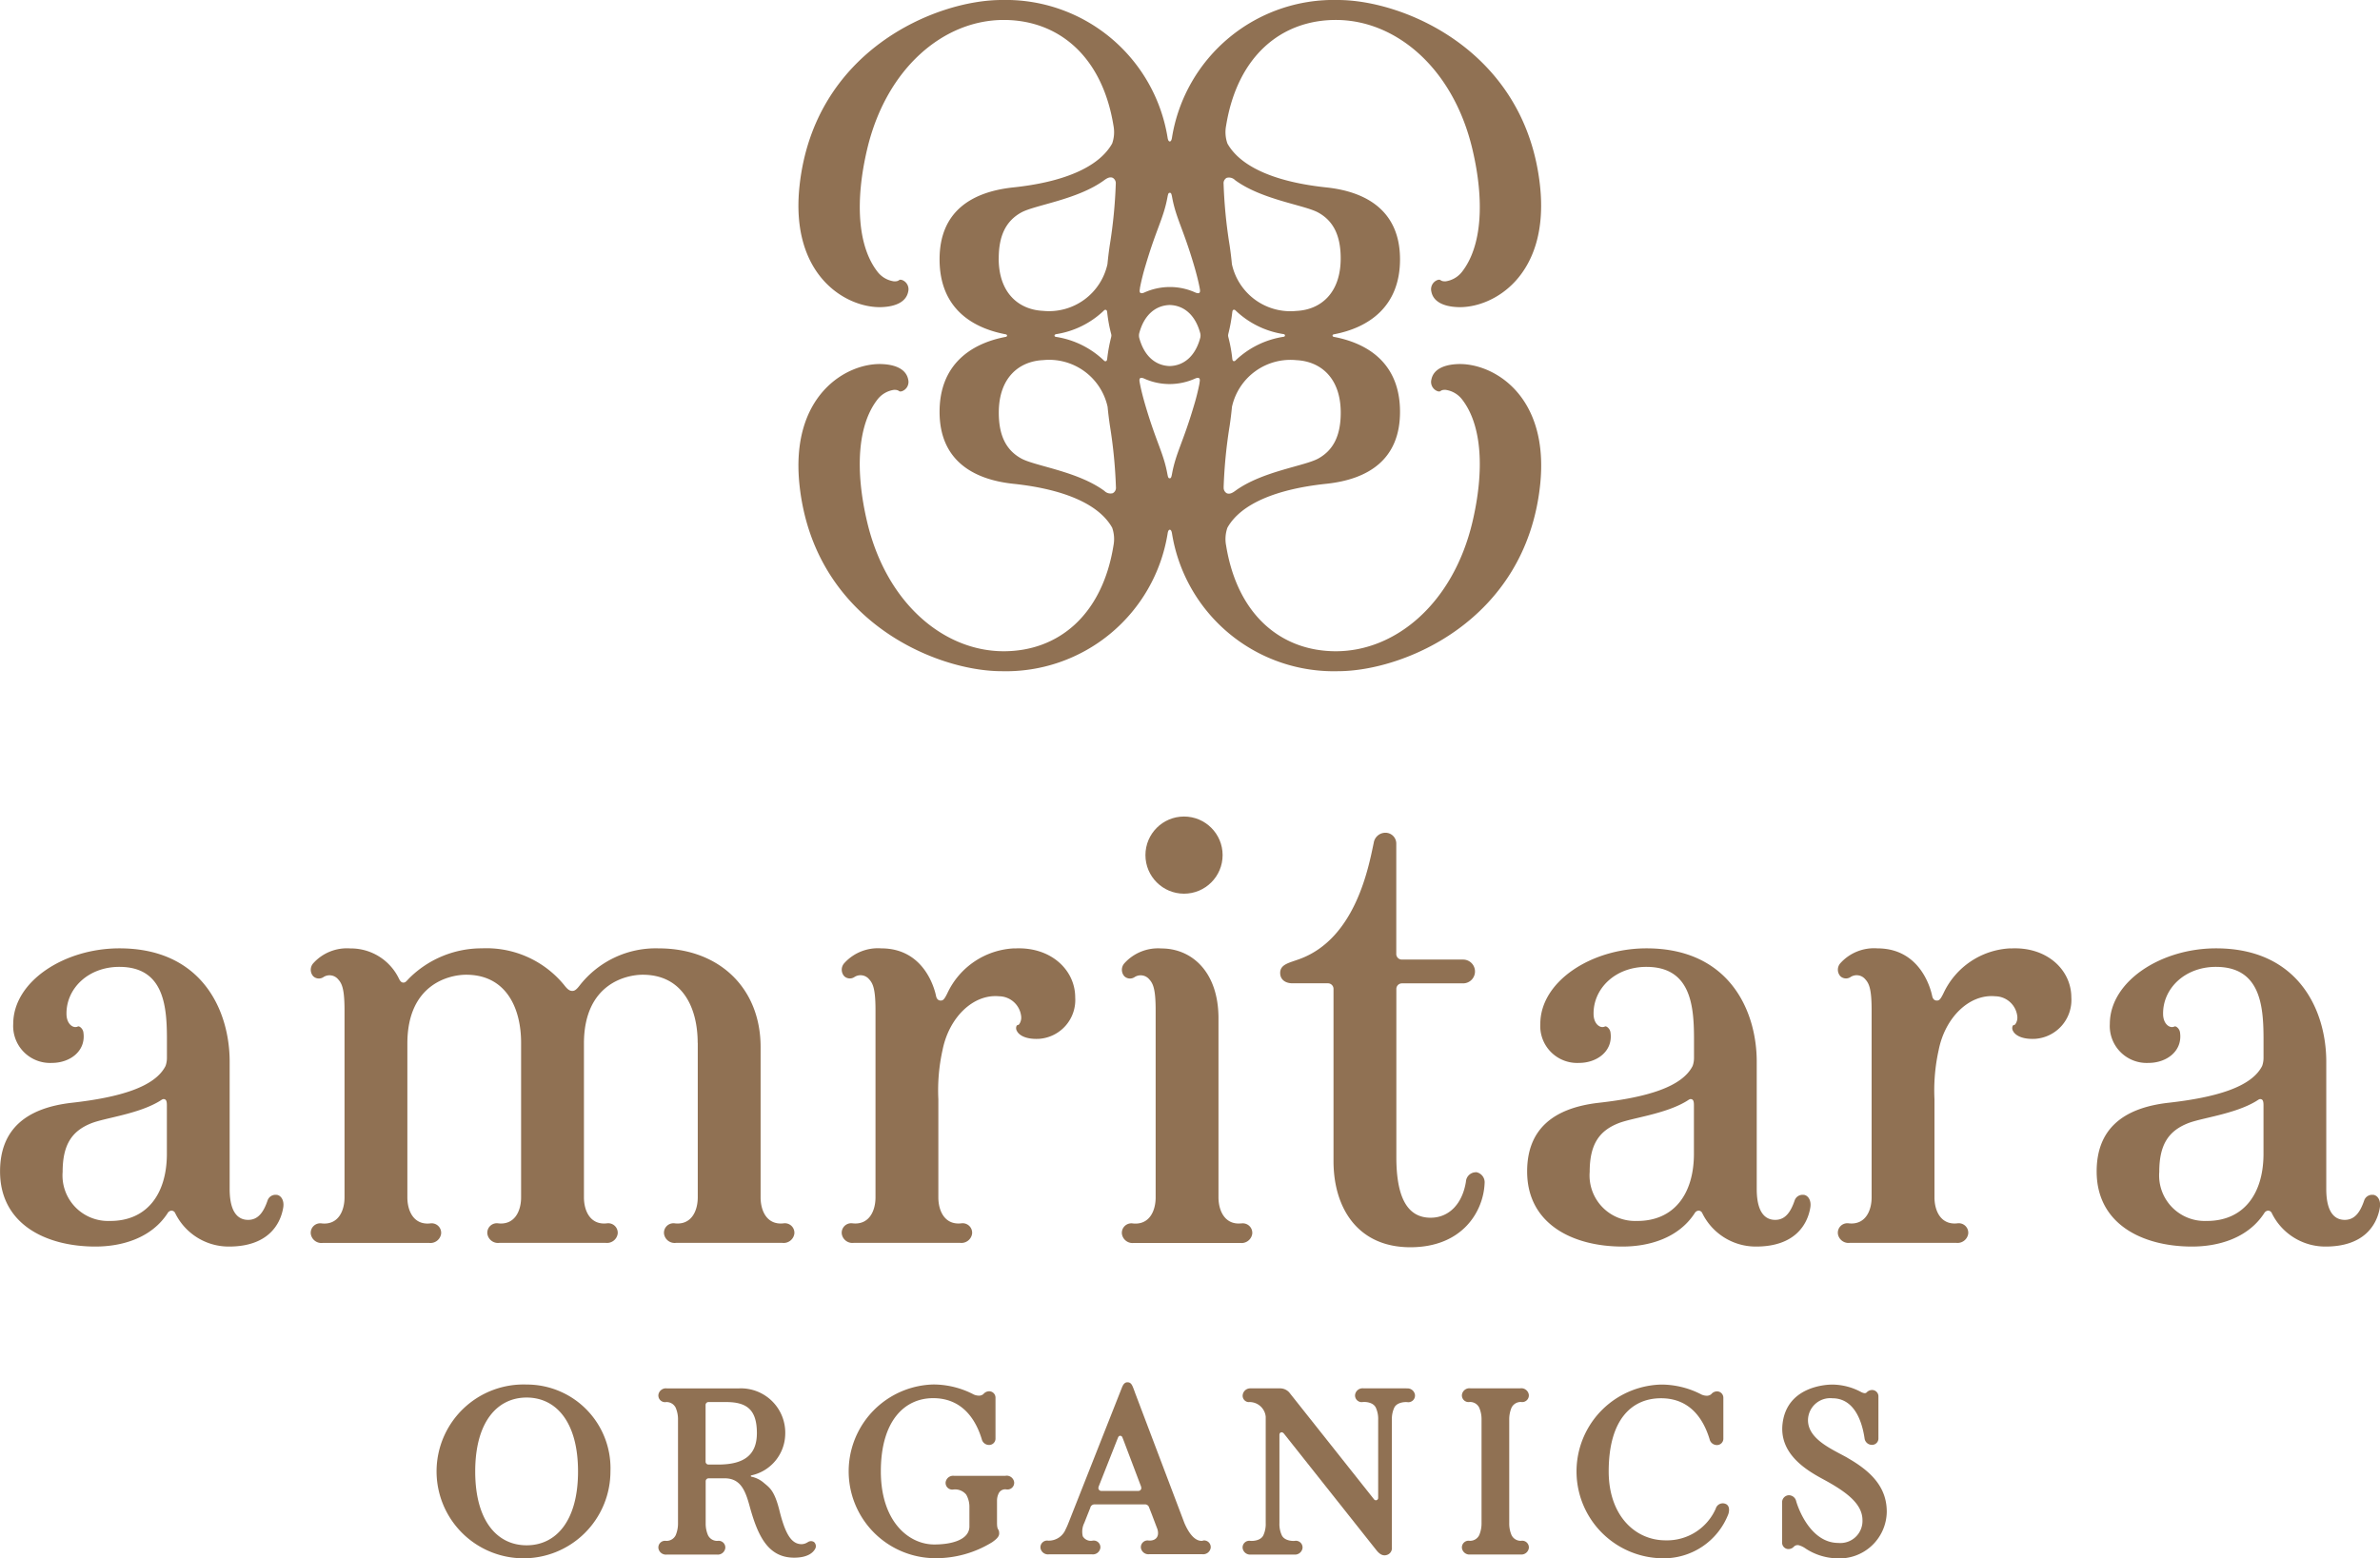
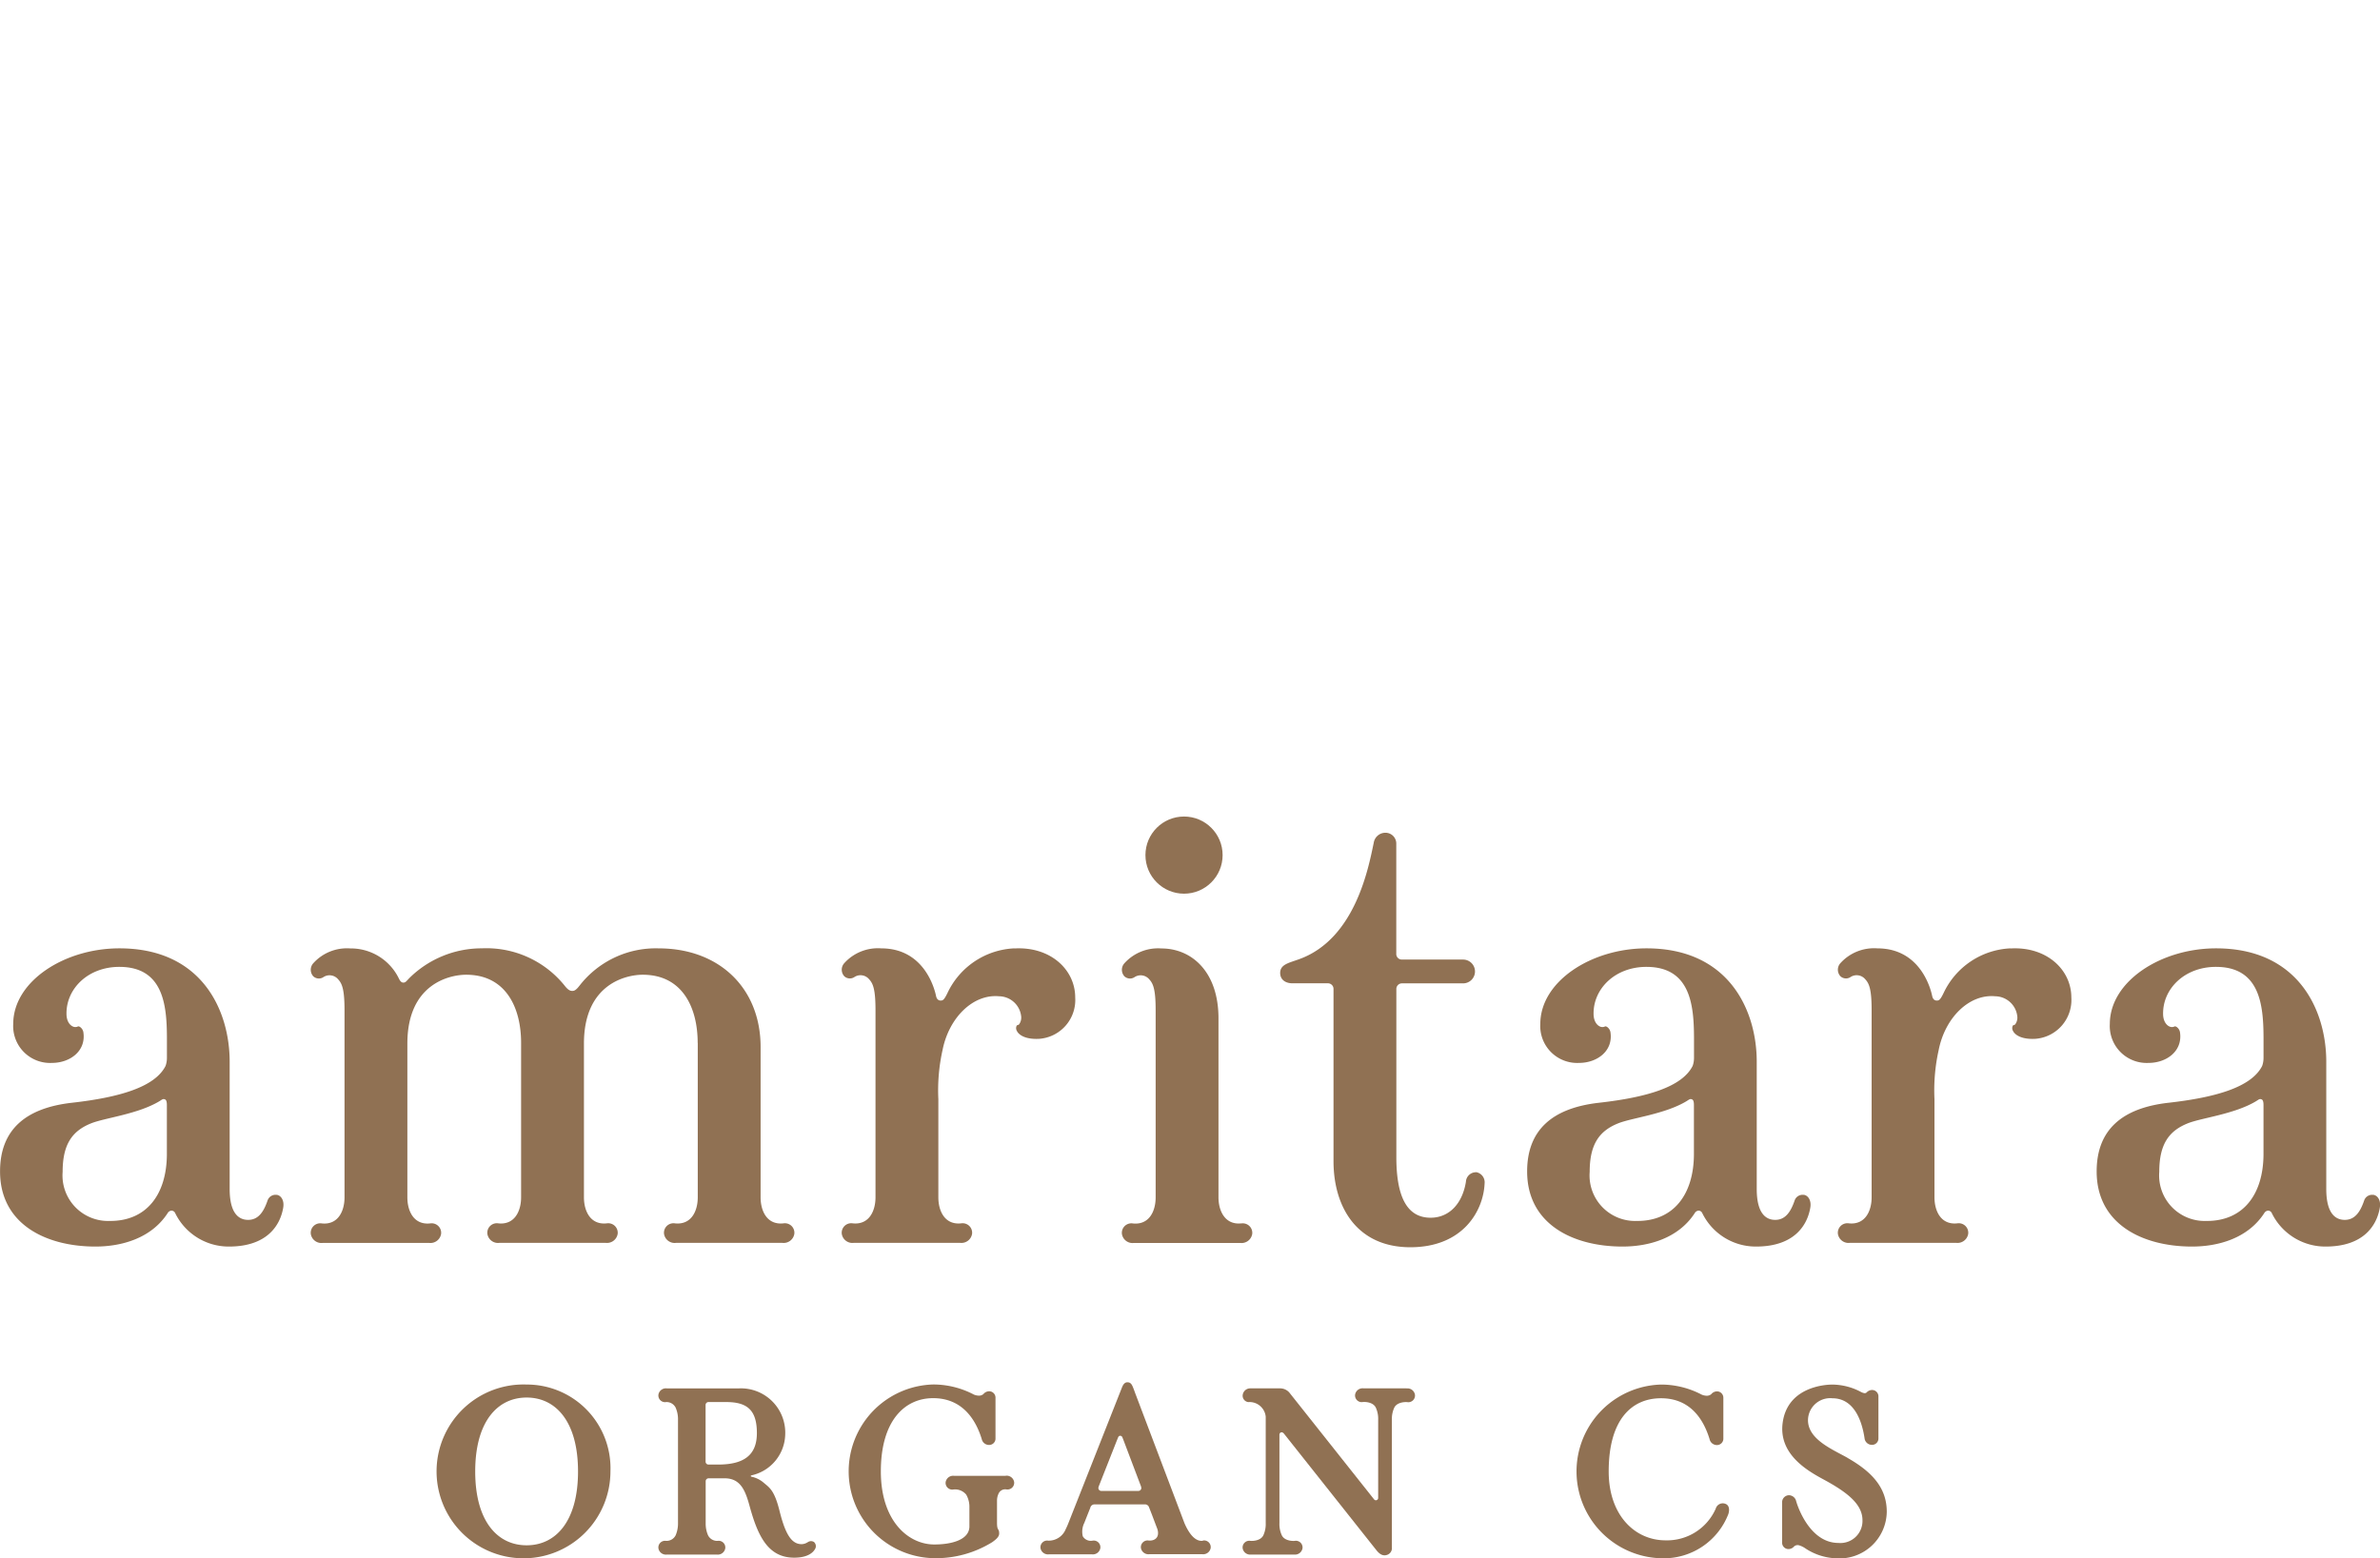
<svg xmlns="http://www.w3.org/2000/svg" height="144.079" viewBox="0 0 220 144.079" width="220">
  <g fill="#907153">
-     <path d="m217.38 33.693c-1.378.052-2.274.533-2.449 1.425a.906.906 0 0 0 .59 1.09c.344.085.16-.146.717-.132a2.337 2.337 0 0 1 1.543.906c1.836 2.383 2.062 6.568.939 11.325-1.779 7.507-7.087 11.938-12.618 11.938-5.011 0-9.1-3.294-10.15-9.782a3.16 3.16 0 0 1 .123-1.642c1.274-2.265 4.657-3.586 9.131-4.058 3.888-.411 6.823-2.241 6.823-6.653s-2.874-6.318-6.115-6.932c-.1-.019-.123-.085-.123-.118s.019-.1.123-.118c3.242-.613 6.115-2.576 6.115-6.932s-2.935-6.243-6.823-6.653c-4.469-.472-7.857-1.793-9.131-4.058a3.159 3.159 0 0 1 -.123-1.642c1.048-6.488 5.139-9.782 10.148-9.782 5.53 0 10.839 4.431 12.618 11.938 1.128 4.756.9 8.942-.939 11.325a2.358 2.358 0 0 1 -1.543.906c-.552.009-.373-.217-.717-.132a.91.91 0 0 0 -.59 1.09c.175.892 1.066 1.373 2.449 1.425 3.209.123 8.5-2.855 7.592-11.226-1.357-12.495-12.587-17.171-18.683-17.171a15.14 15.14 0 0 0 -15.34 12.745c-.014.094-.061.335-.2.335s-.184-.245-.2-.335a15.144 15.144 0 0 0 -15.337-12.745c-6.1 0-17.327 4.676-18.686 17.171-.911 8.371 4.384 11.344 7.592 11.226 1.378-.052 2.274-.533 2.449-1.425a.906.906 0 0 0 -.59-1.09c-.344-.085-.16.146-.717.132a2.337 2.337 0 0 1 -1.543-.906c-1.836-2.383-2.062-6.568-.939-11.325 1.779-7.507 7.087-11.938 12.618-11.938 5.011 0 9.1 3.294 10.15 9.782a3.16 3.16 0 0 1 -.123 1.642c-1.274 2.265-4.657 3.586-9.131 4.058-3.888.411-6.823 2.241-6.823 6.653s2.874 6.318 6.115 6.932c.1.019.123.085.123.118s-.019.1-.123.118c-3.242.613-6.115 2.576-6.115 6.932s2.935 6.243 6.823 6.653c4.469.472 7.857 1.793 9.131 4.058a3.16 3.16 0 0 1 .123 1.642c-1.043 6.488-5.139 9.782-10.15 9.782-5.53 0-10.839-4.431-12.618-11.938-1.128-4.756-.9-8.942.939-11.325a2.358 2.358 0 0 1 1.543-.906c.552-.009.373.217.717.132a.91.91 0 0 0 .59-1.09c-.175-.892-1.066-1.373-2.449-1.425-3.209-.123-8.5 2.855-7.592 11.226 1.359 12.495 12.589 17.171 18.686 17.171a15.14 15.14 0 0 0 15.34-12.745c.014-.094.061-.335.2-.335s.184.245.2.335a15.144 15.144 0 0 0 15.34 12.745c6.1 0 17.327-4.676 18.686-17.171.907-8.371-4.387-11.344-7.596-11.226zm-21.371-17.219a.791.791 0 0 1 .774.212c2.491 1.826 6.408 2.289 7.691 3 1.373.76 2.071 2.09 2.071 4.237 0 3.261-1.9 4.752-4.086 4.855a5.534 5.534 0 0 1 -5.969-4.322q-.078-.835-.212-1.741a44.975 44.975 0 0 1 -.557-5.691.558.558 0 0 1 .283-.547zm5.384 14.576c0 .038-.019.1-.118.118a8.207 8.207 0 0 0 -4.454 2.194.175.175 0 0 1 -.175.057c-.094-.024-.109-.132-.123-.236a13.525 13.525 0 0 0 -.368-2 .673.673 0 0 1 -.019-.137 1.366 1.366 0 0 1 .019-.137 15.047 15.047 0 0 0 .368-2c.014-.1.028-.212.123-.236a.178.178 0 0 1 .175.057 8.207 8.207 0 0 0 4.454 2.194c.1.019.118.085.118.118zm-13.41-4.374a21.3 21.3 0 0 1 .538-2.152c1-3.379 1.656-4.332 2.01-6.252.066-.349.1-.415.217-.415s.151.066.217.415c.354 1.92 1.01 2.874 2.01 6.252.227.769.429 1.557.538 2.152.024.118.071.354-.038.434-.061.042-.189.047-.382-.042a5.7 5.7 0 0 0 -2.34-.5 5.774 5.774 0 0 0 -2.34.5c-.189.09-.321.085-.382.042-.113-.08-.061-.316-.038-.434zm-13.047-2.756c0-2.147.7-3.473 2.071-4.237 1.288-.713 5.2-1.175 7.691-3 .264-.193.519-.321.774-.212a.574.574 0 0 1 .283.547 44.975 44.975 0 0 1 -.557 5.691q-.134.906-.212 1.741a5.534 5.534 0 0 1 -5.969 4.322c-2.189-.109-4.086-1.6-4.086-4.855zm5.275 7.012a8.207 8.207 0 0 0 4.454-2.194.175.175 0 0 1 .175-.057c.094.024.109.132.123.236a13.529 13.529 0 0 0 .368 2 .673.673 0 0 1 .019.137 1.367 1.367 0 0 1 -.019.137 15.049 15.049 0 0 0 -.368 2c-.014.1-.028.212-.123.236a.178.178 0 0 1 -.175-.057 8.207 8.207 0 0 0 -4.454-2.194c-.1-.019-.118-.085-.118-.118s.019-.1.118-.118zm5.266 14.7a.791.791 0 0 1 -.774-.212c-2.491-1.826-6.408-2.289-7.691-3-1.373-.76-2.071-2.09-2.071-4.237 0-3.261 1.9-4.752 4.086-4.855a5.534 5.534 0 0 1 5.973 4.319q.078.835.212 1.741a44.975 44.975 0 0 1 .557 5.691.558.558 0 0 1 -.283.547zm8.026-10.2a21.3 21.3 0 0 1 -.538 2.152c-1 3.379-1.656 4.332-2.01 6.252-.066.349-.1.415-.217.415s-.151-.066-.217-.415c-.354-1.92-1.01-2.874-2.01-6.252-.227-.769-.429-1.557-.538-2.152-.024-.118-.071-.354.038-.434.061-.042.189-.047.382.042a5.7 5.7 0 0 0 2.34.5 5.774 5.774 0 0 0 2.34-.5c.189-.09.321-.085.382-.042.113.08.061.316.038.434zm.066-4.19c-.458 1.751-1.548 2.6-2.826 2.633-1.279-.033-2.364-.882-2.826-2.633a.954.954 0 0 1 0-.377c.458-1.751 1.548-2.6 2.826-2.633 1.279.033 2.364.882 2.826 2.633a.953.953 0 0 1 0 .377zm2.156 13.844a44.975 44.975 0 0 1 .557-5.691q.134-.906.212-1.741a5.534 5.534 0 0 1 5.969-4.322c2.189.109 4.086 1.6 4.086 4.855 0 2.147-.7 3.473-2.071 4.237-1.288.713-5.2 1.175-7.691 3-.264.193-.519.321-.774.212a.574.574 0 0 1 -.283-.547z" transform="translate(-82.616 -.03)" />
    <path d="m25.585 208.656a.77.77 0 0 0 -.845.528c-.344 1-.812 1.727-1.689 1.779-.731.042-1.812-.3-1.812-2.85v-11.778c0-4.676-2.52-10.475-10.188-10.475-5.115 0-9.819 3.062-9.819 6.993a3.412 3.412 0 0 0 3.572 3.6c1.689 0 3.143-1.1 2.921-2.775a.738.738 0 0 0 -.344-.566c-.2-.1-.151.033-.425.024-.3 0-.793-.349-.8-1.208-.033-2.336 1.991-4.355 4.884-4.355 4.072 0 4.388 3.534 4.4 6.531v1.869a2.2 2.2 0 0 1 -.127.76c-.981 1.944-4.228 2.907-8.673 3.407-4.2.477-6.625 2.44-6.625 6.347 0 4.9 4.275 6.946 8.814 6.946 2.355 0 5.134-.722 6.672-3.081a.451.451 0 0 1 .373-.241.387.387 0 0 1 .335.241 5.506 5.506 0 0 0 4.973 3.081c3.53 0 4.742-1.977 5.011-3.614.1-.618-.17-1.1-.6-1.17zm-15.385 2.406a4.207 4.207 0 0 1 -4.4-4.535c0-2.576.906-3.794 2.633-4.487 1.274-.51 4.285-.84 6.285-2.029.278-.165.335-.26.533-.189.123.047.184.2.184.533v4.61c-.038 3.638-1.859 6.1-5.233 6.1z" transform="translate(-.01 -98.174)" />
    <path d="m436.3 208.656a.771.771 0 0 0 -.845.528c-.344 1-.812 1.727-1.689 1.779-.731.042-1.812-.3-1.812-2.85v-11.778c0-4.676-2.52-10.475-10.188-10.475-5.115 0-9.819 3.062-9.819 6.993a3.412 3.412 0 0 0 3.572 3.6c1.689 0 3.143-1.1 2.921-2.775a.738.738 0 0 0 -.344-.566c-.2-.1-.151.033-.425.024-.3 0-.793-.349-.8-1.208-.033-2.336 1.991-4.355 4.884-4.355 4.072 0 4.388 3.534 4.4 6.531v1.869a2.205 2.205 0 0 1 -.127.76c-.982 1.944-4.228 2.907-8.673 3.407-4.2.477-6.625 2.44-6.625 6.347 0 4.9 4.275 6.946 8.814 6.946 2.355 0 5.134-.722 6.672-3.081a.451.451 0 0 1 .373-.241.387.387 0 0 1 .335.241 5.506 5.506 0 0 0 4.973 3.081c3.53 0 4.742-1.977 5.011-3.614.1-.618-.17-1.1-.6-1.17zm-15.383 2.406a4.207 4.207 0 0 1 -4.4-4.535c0-2.576.906-3.794 2.633-4.487 1.274-.51 4.285-.84 6.285-2.029.278-.165.335-.26.533-.189.123.047.184.2.184.533v4.61c-.038 3.638-1.859 6.1-5.233 6.1z" transform="translate(-216.921 -98.174)" />
    <path d="m324.735 208.656a.77.77 0 0 0 -.845.528c-.344 1-.812 1.727-1.689 1.779-.731.042-1.812-.3-1.812-2.85v-11.778c0-4.676-2.52-10.475-10.187-10.475-5.115 0-9.819 3.062-9.819 6.993a3.412 3.412 0 0 0 3.572 3.6c1.689 0 3.143-1.1 2.921-2.775a.738.738 0 0 0 -.344-.566c-.2-.1-.151.033-.425.024-.3 0-.793-.349-.8-1.208-.033-2.336 1.991-4.355 4.884-4.355 4.072 0 4.388 3.534 4.4 6.531v1.869a2.2 2.2 0 0 1 -.127.76c-.981 1.944-4.228 2.907-8.673 3.407-4.2.477-6.625 2.44-6.625 6.347 0 4.9 4.275 6.946 8.814 6.946 2.355 0 5.134-.722 6.672-3.081a.451.451 0 0 1 .373-.241.387.387 0 0 1 .335.241 5.506 5.506 0 0 0 4.973 3.081c3.53 0 4.742-1.977 5.011-3.614.1-.618-.17-1.1-.6-1.17zm-15.387 2.406a4.207 4.207 0 0 1 -4.4-4.535c0-2.576.906-3.794 2.633-4.487 1.274-.51 4.285-.84 6.285-2.029.278-.165.335-.26.533-.189.123.047.184.2.184.533v4.61c-.038 3.638-1.859 6.1-5.233 6.1z" transform="translate(-158.002 -98.174)" />
    <path d="m230.821 211.3c-1.529.156-2.1-1.2-2.1-2.407v-16.553c0-4.308-2.477-6.46-5.275-6.46a4.19 4.19 0 0 0 -3.416 1.364.9.9 0 0 0 -.009 1.208.755.755 0 0 0 .934.085 1.033 1.033 0 0 1 1.368.2c.373.4.59.953.59 2.878v17.285c0 1.232-.571 2.562-2.1 2.407a.88.88 0 0 0 -1.019.963.992.992 0 0 0 1.109.84h9.829a1 1 0 0 0 1.109-.84.88.88 0 0 0 -1.019-.963z" transform="translate(-116.088 -98.184)" />
    <circle cx="109.448" cy="79.065" r="3.567" />
    <path d="m96.666 194.6v14.288c0 1.232-.571 2.562-2.1 2.407a.88.88 0 0 0 -1.019.963.992.992 0 0 0 1.109.84h9.829a1 1 0 0 0 1.109-.84.88.88 0 0 0 -1.019-.963c-1.529.156-2.1-1.175-2.1-2.407v-13.9c0-5.422-3.8-9.121-9.428-9.121a8.921 8.921 0 0 0 -7.286 3.416c-.311.406-.477.519-.694.519-.241 0-.444-.142-.746-.538a9.282 9.282 0 0 0 -7.606-3.4 9.5 9.5 0 0 0 -6.715 2.757c-.283.3-.354.411-.547.411s-.307-.16-.406-.359a4.93 4.93 0 0 0 -4.5-2.8 4.19 4.19 0 0 0 -3.416 1.364.9.9 0 0 0 -.009 1.208.755.755 0 0 0 .934.085 1.033 1.033 0 0 1 1.368.2c.373.4.59.953.59 2.878v17.284c0 1.232-.571 2.562-2.1 2.407a.88.88 0 0 0 -1.019.963.992.992 0 0 0 1.109.84h9.829a1 1 0 0 0 1.109-.84.88.88 0 0 0 -1.019-.963c-1.529.156-2.1-1.175-2.1-2.407v-14.222c0-5.592 3.992-6.365 5.431-6.365 3.714 0 5.082 3.1 5.082 6.295v14.288c0 1.232-.571 2.562-2.1 2.406a.88.88 0 0 0 -1.019.963.992.992 0 0 0 1.109.84h9.829a1 1 0 0 0 1.109-.84.88.88 0 0 0 -1.019-.963c-1.529.156-2.1-1.175-2.1-2.406v-14.218c0-5.592 3.992-6.365 5.431-6.365 3.714 0 5.082 3.1 5.082 6.295z" transform="translate(-32.167 -98.179)" />
    <path d="m180.876 185.852a7.188 7.188 0 0 0 -6.205 4.148c-.307.632-.425.679-.623.679-.151 0-.354-.076-.425-.425-.146-.708-1.118-4.4-5.063-4.4a4.19 4.19 0 0 0 -3.416 1.364.9.9 0 0 0 -.009 1.208.755.755 0 0 0 .934.085 1.033 1.033 0 0 1 1.368.2c.373.4.59.953.59 2.878v17.284c0 1.232-.571 2.562-2.1 2.407a.88.88 0 0 0 -1.019.963.992.992 0 0 0 1.109.84h9.829a1 1 0 0 0 1.109-.84.88.88 0 0 0 -1.019-.963c-1.529.156-2.1-1.175-2.1-2.407v-9.073a17.154 17.154 0 0 1 .387-4.539c.595-3.01 2.826-5.2 5.224-4.978a2.081 2.081 0 0 1 2.038 1.8 1.057 1.057 0 0 1 -.189.8c-.09.08-.16.047-.212.109a.5.5 0 0 0 .014.5c.142.3.679.793 2.043.727a3.6 3.6 0 0 0 3.346-3.827c0-2.567-2.284-4.719-5.61-4.53z" transform="translate(-87.098 -98.166)" />
    <path d="m376.016 185.852a7.188 7.188 0 0 0 -6.205 4.148c-.307.632-.425.679-.623.679-.151 0-.354-.076-.425-.425-.146-.708-1.118-4.4-5.063-4.4a4.19 4.19 0 0 0 -3.416 1.364.9.9 0 0 0 -.009 1.208.755.755 0 0 0 .934.085 1.033 1.033 0 0 1 1.368.2c.373.4.59.953.59 2.878v17.284c0 1.232-.571 2.562-2.1 2.407a.88.88 0 0 0 -1.019.963.992.992 0 0 0 1.109.84h9.829a1 1 0 0 0 1.109-.84.88.88 0 0 0 -1.019-.963c-1.529.156-2.1-1.175-2.1-2.407v-9.073a17.153 17.153 0 0 1 .387-4.539c.595-3.01 2.826-5.2 5.224-4.978a2.081 2.081 0 0 1 2.038 1.8 1.057 1.057 0 0 1 -.189.8c-.09.08-.16.047-.212.109a.5.5 0 0 0 .014.5c.142.3.68.793 2.043.727a3.6 3.6 0 0 0 3.346-3.827c0-2.567-2.284-4.719-5.61-4.53z" transform="translate(-190.159 -98.166)" />
    <path d="m268.891 194.6a.927.927 0 0 0 -.93.882c-.33 2.043-1.562 3.322-3.265 3.322-2.232 0-3.166-2.029-3.166-5.606v-15.549a.516.516 0 0 1 .514-.514h5.656a1.1 1.1 0 1 0 0-2.2h-5.662a.517.517 0 0 1 -.514-.552v-10.15a1 1 0 0 0 -1.005-1.024 1.093 1.093 0 0 0 -1.081.944c-.448 2.071-1.623 8.814-6.847 10.73-.972.359-1.8.486-1.8 1.288 0 .6.462.958 1.142.958h3.275a.516.516 0 0 1 .514.514v15.921c0 4.355 2.251 7.97 7.1 7.97s6.757-3.345 6.866-5.9a.952.952 0 0 0 -.783-1.043z" transform="translate(-132.456 -86.211)" />
    <path d="m94.5 271.33a8.036 8.036 0 1 0 7.748 8.031 7.735 7.735 0 0 0 -7.748-8.031zm0 14.864c-2.713 0-4.752-2.246-4.752-6.828s2.038-6.833 4.752-6.833 4.752 2.246 4.752 6.833-2.041 6.828-4.752 6.828z" transform="translate(-45.821 -143.313)" />
-     <path d="m290.982 273.854a.942.942 0 0 1 .878-.519.617.617 0 0 0 .717-.675.7.7 0 0 0 -.779-.59h-4.624a.7.7 0 0 0 -.779.59.617.617 0 0 0 .717.675.937.937 0 0 1 .878.519 2.7 2.7 0 0 1 .217 1.128v9.541a2.779 2.779 0 0 1 -.217 1.128.941.941 0 0 1 -.878.519.617.617 0 0 0 -.717.675.7.7 0 0 0 .779.59h4.626a.7.7 0 0 0 .779-.59.617.617 0 0 0 -.717-.675.937.937 0 0 1 -.878-.519 2.7 2.7 0 0 1 -.217-1.128v-9.541a2.78 2.78 0 0 1 .215-1.128z" transform="translate(-151.258 -143.704)" />
    <path d="m180.78 279.766h-4.771a.7.7 0 0 0 -.779.59.617.617 0 0 0 .717.675 1.334 1.334 0 0 1 1.18.467 2.248 2.248 0 0 1 .3 1.175v1.827c-.061 1.232-1.746 1.614-3.246 1.614-2.359 0-4.94-2.114-4.94-6.762s2.175-6.767 4.837-6.767c2.808 0 3.987 2.147 4.487 3.775a.692.692 0 0 0 .684.552.588.588 0 0 0 .59-.557v-3.841a.588.588 0 0 0 -.585-.566.7.7 0 0 0 -.533.26.639.639 0 0 1 -.406.146 1.288 1.288 0 0 1 -.472-.1 8.059 8.059 0 0 0 -3.761-.934 8.033 8.033 0 0 0 .09 16.062 9.909 9.909 0 0 0 5.365-1.482c.288-.208.642-.467.642-.8 0-.5-.2-.217-.2-.986v-.354-1.732a1.532 1.532 0 0 1 .146-.623.669.669 0 0 1 .722-.382.621.621 0 0 0 .717-.675.7.7 0 0 0 -.779-.59z" transform="translate(-87.818 -143.308)" />
    <path d="m322.676 282.386a.674.674 0 0 0 -.953.42 4.921 4.921 0 0 1 -4.643 2.93c-2.808 0-5.252-2.293-5.252-6.37 0-4.832 2.152-6.767 4.837-6.767 2.841 0 3.987 2.147 4.487 3.775a.692.692 0 0 0 .684.552.588.588 0 0 0 .59-.557v-3.841a.588.588 0 0 0 -.585-.566.7.7 0 0 0 -.533.259.639.639 0 0 1 -.406.146 1.288 1.288 0 0 1 -.472-.1 8.059 8.059 0 0 0 -3.761-.934 8.033 8.033 0 0 0 .09 16.062 6.4 6.4 0 0 0 6.125-4.077c.042-.113.212-.713-.208-.934z" transform="translate(-163.125 -143.313)" />
    <path d="m258.587 272.08h-3.978a.7.7 0 0 0 -.779.59.617.617 0 0 0 .717.675c.264-.028.967.024 1.2.519a2.481 2.481 0 0 1 .217 1.128v7.21a.212.212 0 0 1 -.387.132l-7.833-9.876a1.136 1.136 0 0 0 -.812-.377h-2.765a.7.7 0 0 0 -.731.694.592.592 0 0 0 .524.576 1.5 1.5 0 0 1 1.609 1.354v9.829a2.481 2.481 0 0 1 -.217 1.128c-.231.491-.93.543-1.2.519a.617.617 0 0 0 -.717.675.7.7 0 0 0 .779.59h3.978a.7.7 0 0 0 .779-.59.617.617 0 0 0 -.717-.675c-.264.028-.967-.024-1.2-.519a2.481 2.481 0 0 1 -.217-1.128v-8.168c0-.189.227-.363.448-.061l8.55 10.782c.3.354.576.5.92.4a.653.653 0 0 0 .477-.7v-11.787a2.481 2.481 0 0 1 .217-1.128c.231-.491.93-.543 1.2-.519a.617.617 0 0 0 .717-.675.7.7 0 0 0 -.779-.59z" transform="translate(-128.57 -143.71)" />
    <path d="m218.831 285.546c-.264.028-.977.033-1.7-1.647l-4.549-12.009c-.019-.047-.132-.382-.236-.618s-.226-.382-.481-.382c-.217 0-.363.156-.472.406-.019.038-.033.08-.052.123l-.184.467-4.738 12a6.113 6.113 0 0 1 -.26.59 1.69 1.69 0 0 1 -1.614 1.057.621.621 0 0 0 -.717.675.7.7 0 0 0 .779.59h3.978a.7.7 0 0 0 .779-.59.617.617 0 0 0 -.717-.675.864.864 0 0 1 -.906-.4 1.821 1.821 0 0 1 .142-1.25l.316-.8.156-.392s0-.014.014-.038l.009-.019.024-.057.024-.061s.009-.028.014-.038v-.014a.4.4 0 0 1 .42-.283h4.591a.392.392 0 0 1 .42.288c.08.193.241.613.241.613l.533 1.406c.217.779-.283 1.081-.816 1.033a.621.621 0 0 0 -.717.675.7.7 0 0 0 .779.59h4.893a.7.7 0 0 0 .779-.59.617.617 0 0 0 -.717-.675zm-9.381-4.61a.272.272 0 0 1 -.269-.269.565.565 0 0 1 .038-.165l1.68-4.256s.061-.146.09-.222.085-.189.212-.189a.23.23 0 0 1 .208.17c.019.047.057.146.08.2l1.449 3.827.17.444a.828.828 0 0 1 .042.189.269.269 0 0 1 -.269.269h-3.435z" transform="translate(-107.65 -143.081)" />
    <path d="m355.17 278.106c-1.326-.755-3.652-1.68-3.652-3.482a2.055 2.055 0 0 1 2.255-2.024c1.854 0 2.7 1.793 2.982 3.756a.687.687 0 0 0 .684.552.588.588 0 0 0 .59-.557v-3.951a.588.588 0 0 0 -.585-.566.7.7 0 0 0 -.5.222c-.123.123-.293.066-.481-.014a5.712 5.712 0 0 0 -2.694-.708c-.793 0-4.152.274-4.591 3.53-.387 2.855 2.189 4.379 3.7 5.2 2.2 1.184 3.676 2.293 3.676 3.813a2.041 2.041 0 0 1 -2.223 2.1c-2.581 0-3.728-3.223-3.907-3.869a.7.7 0 0 0 -.679-.543.65.65 0 0 0 -.618.6v3.813a.588.588 0 0 0 .585.566.69.69 0 0 0 .514-.236.493.493 0 0 1 .425-.123 2.035 2.035 0 0 1 .656.316 5.537 5.537 0 0 0 2.864.9 4.373 4.373 0 0 0 4.629-4.308c0-2.289-1.463-3.747-3.633-4.983z" transform="translate(-184.393 -143.313)" />
    <path d="m142.778 286.307a1.023 1.023 0 0 1 -.557.179c-.958 0-1.519-.986-2.043-3.091-.472-1.9-.925-2.133-1.463-2.591a2.532 2.532 0 0 0 -1.137-.557s-.057-.024-.057-.061.061-.061.061-.061a3.966 3.966 0 0 0 3.124-3.742 4.1 4.1 0 0 0 -4.275-4.3h-6.667a.7.7 0 0 0 -.779.59.617.617 0 0 0 .717.675.937.937 0 0 1 .878.519 2.7 2.7 0 0 1 .217 1.128v9.541a2.779 2.779 0 0 1 -.217 1.128.941.941 0 0 1 -.878.519.617.617 0 0 0 -.717.675.7.7 0 0 0 .779.59h4.624a.7.7 0 0 0 .779-.59.617.617 0 0 0 -.717-.675.937.937 0 0 1 -.878-.519 2.7 2.7 0 0 1 -.217-1.128v-3.869a.269.269 0 0 1 .269-.269h1.576c1.378.052 1.817 1.109 2.213 2.558.755 2.76 1.7 4.78 4.119 4.78 1.293 0 1.8-.5 1.972-.878a.512.512 0 0 0 -.132-.566.5.5 0 0 0 -.585.019zm-4.69-10.088c0 2.062-1.232 2.907-3.586 2.907h-.887a.269.269 0 0 1 -.269-.269v-5.242a.269.269 0 0 1 .269-.269h1.618c1.9 0 2.855.68 2.855 2.869z" transform="translate(-68.124 -143.71)" />
  </g>
</svg>